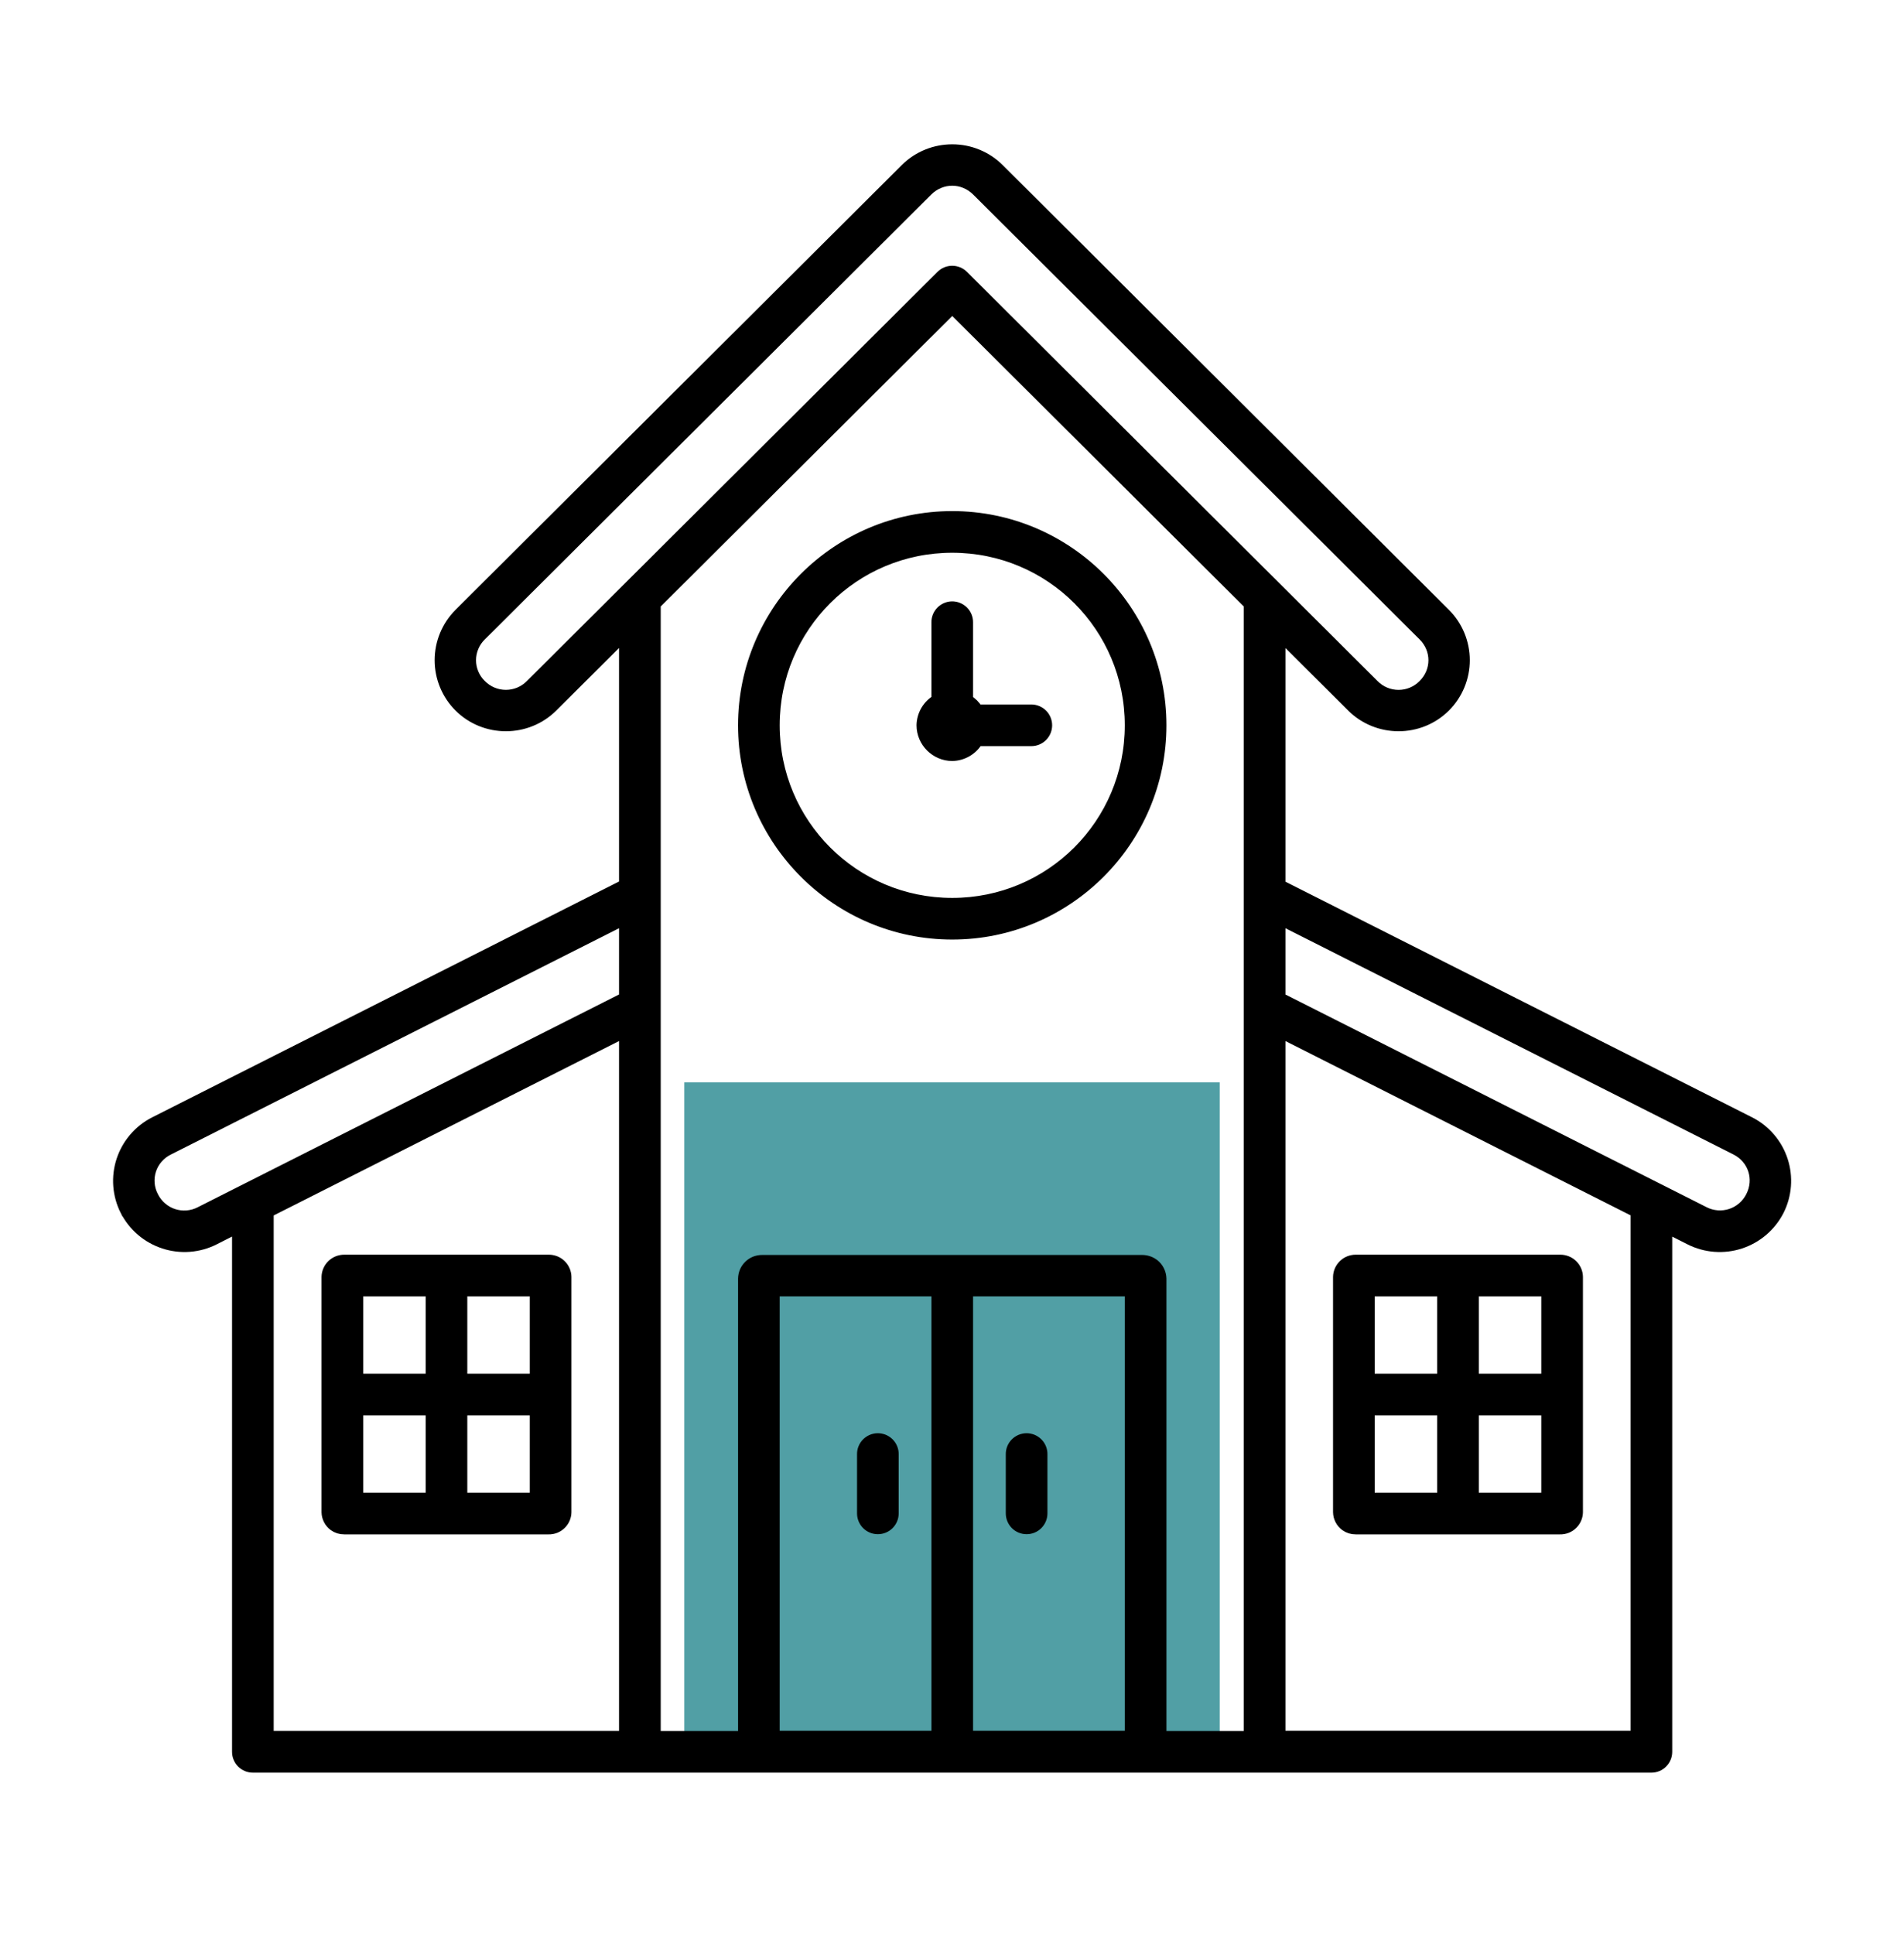
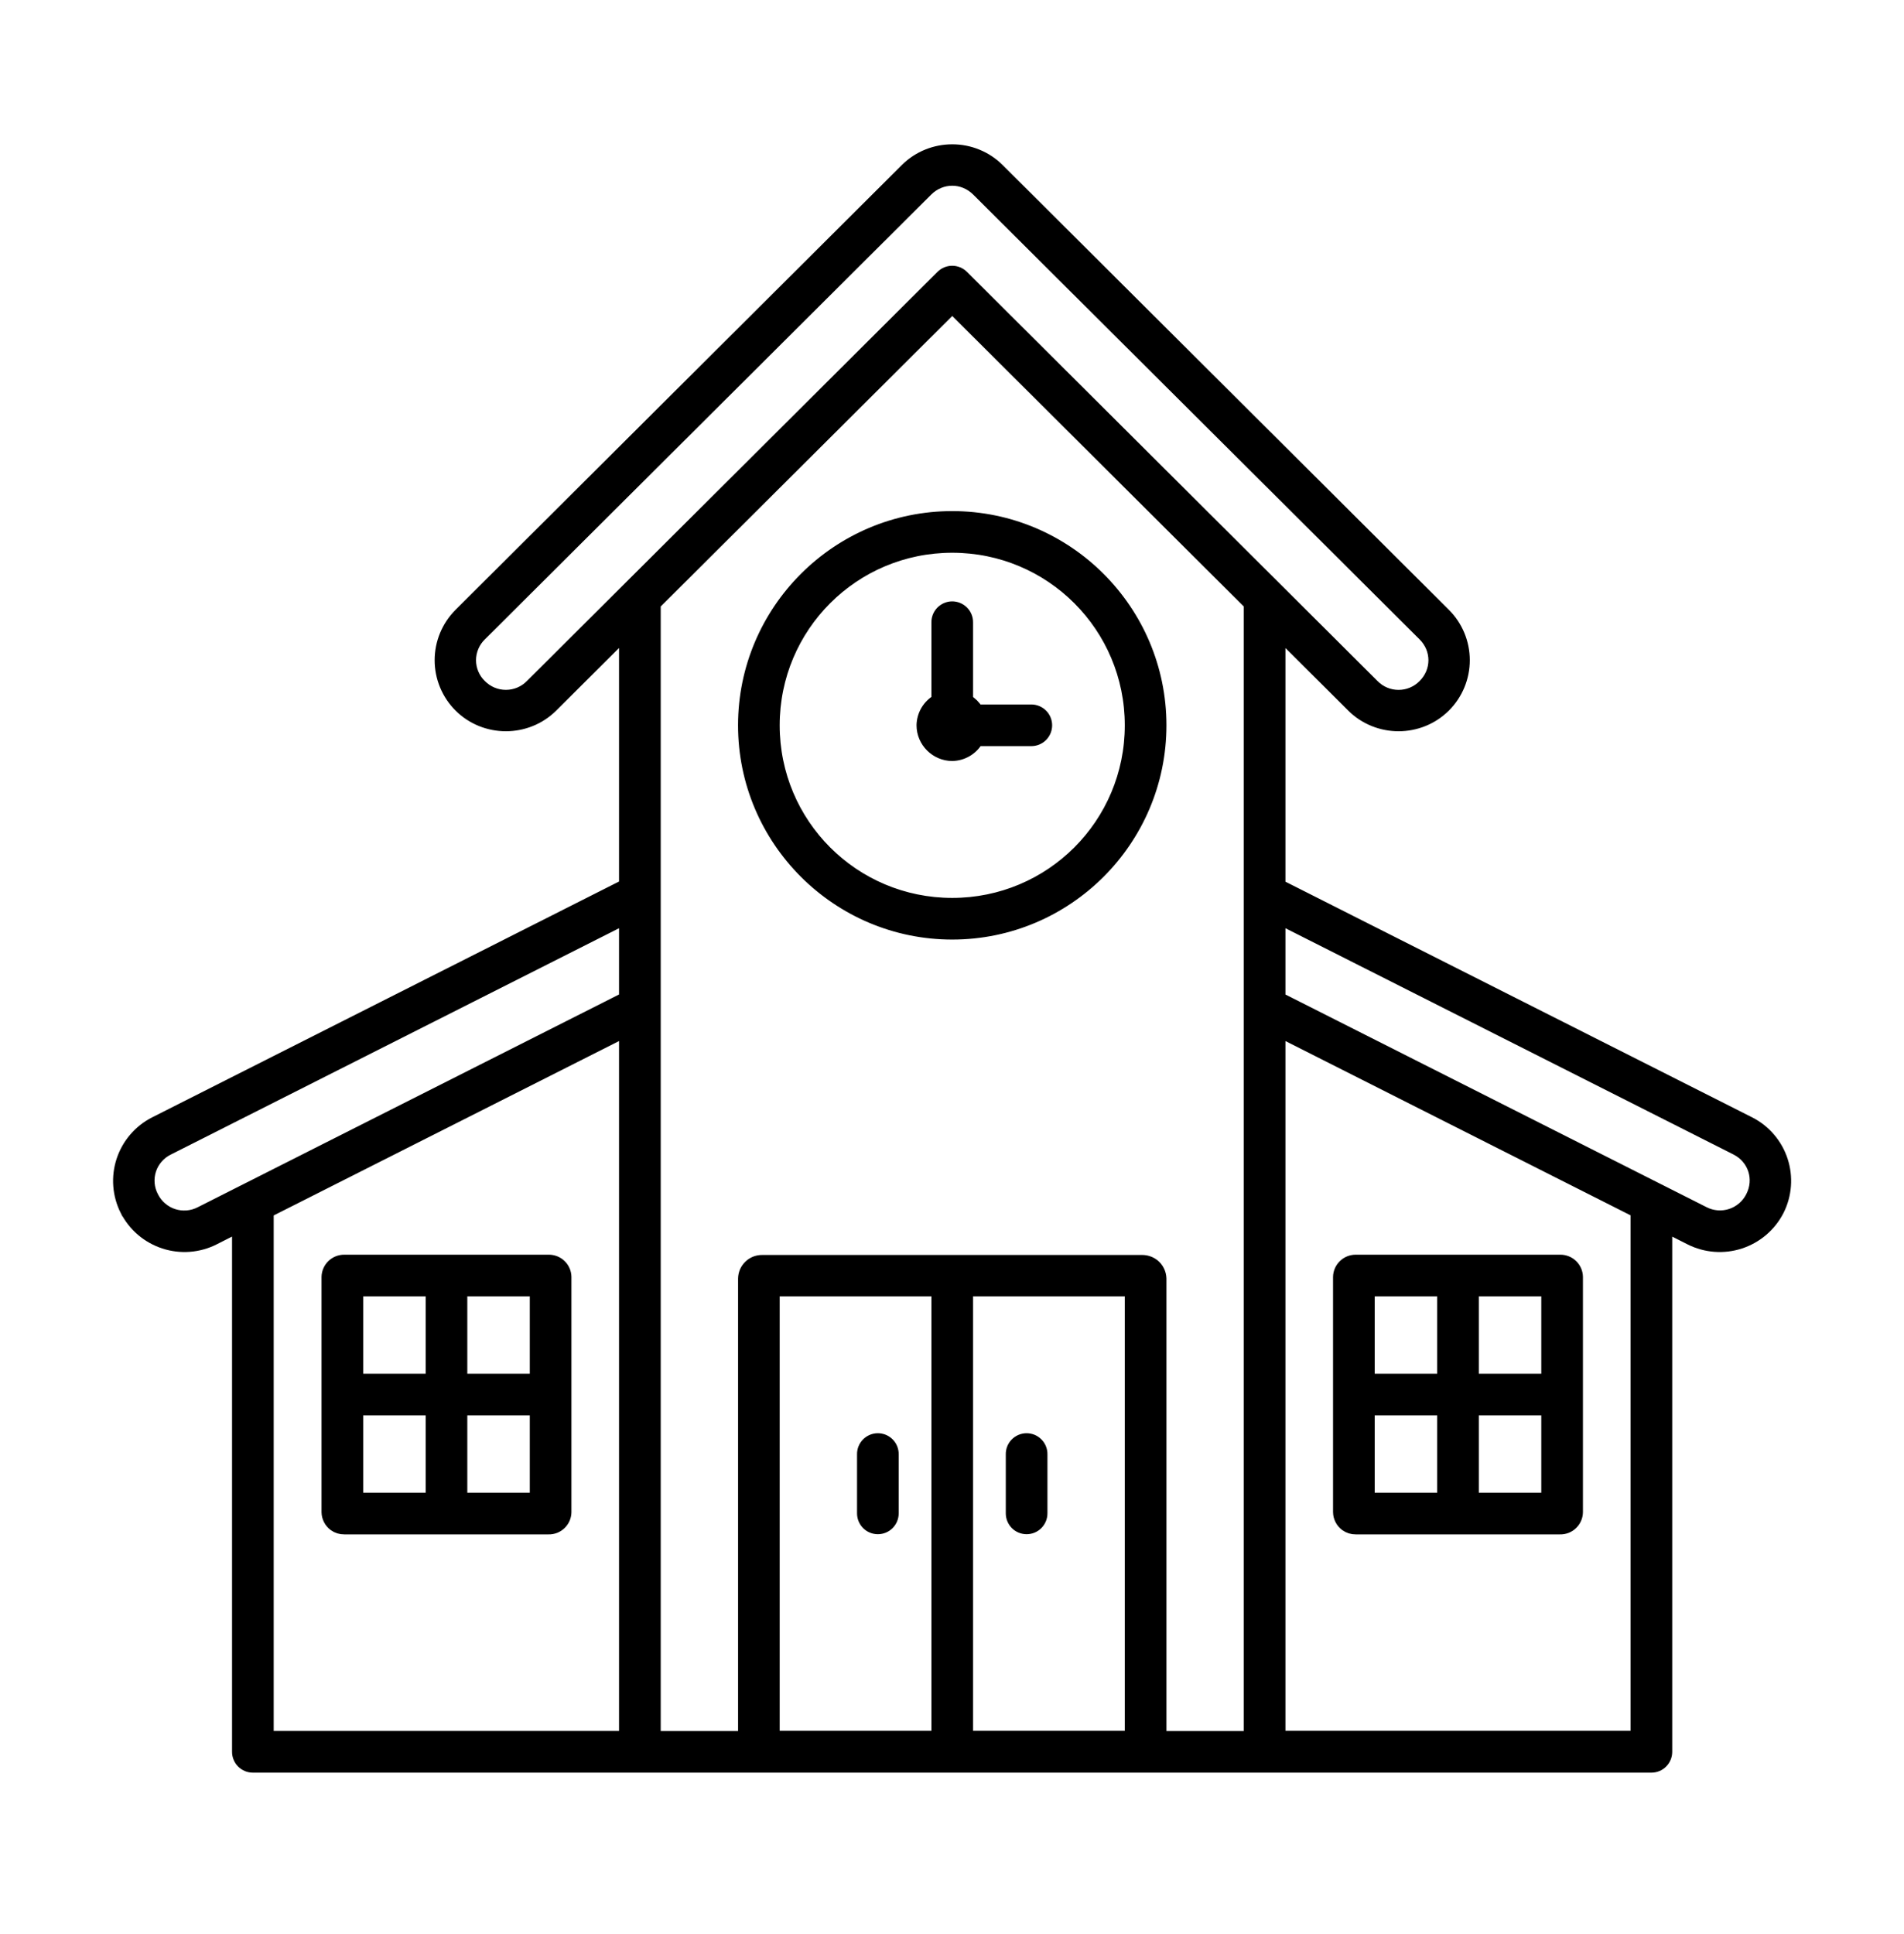
<svg xmlns="http://www.w3.org/2000/svg" width="64" height="65" viewBox="0 0 64 65" fill="none">
-   <rect x="23" y="36.377" width="18" height="22" fill="#519FA5" />
  <mask id="path-2-outside-1_33_53779" maskUnits="userSpaceOnUse" x="3.001" y="4.05" width="58" height="56" fill="black">
    <rect fill="white" x="3.001" y="4.05" width="58" height="56" />
-     <path d="M32.008 5.05C31.446 5.05 30.881 5.263 30.454 5.689L15.452 20.638C15.041 21.049 14.81 21.607 14.81 22.188C14.81 22.77 15.041 23.327 15.452 23.738C16.307 24.589 17.702 24.589 18.557 23.738L21.008 21.296V29.749L5.202 37.732C4.684 37.996 4.291 38.454 4.11 39.006C3.929 39.559 3.975 40.16 4.237 40.679C4.238 40.679 4.238 40.679 4.239 40.679C4.504 41.197 4.963 41.588 5.516 41.769C6.069 41.95 6.67 41.905 7.19 41.644L8 41.234V58.876C8 59.009 8.053 59.136 8.146 59.23C8.24 59.324 8.367 59.376 8.5 59.376H21.5C21.503 59.376 21.506 59.376 21.509 59.376H55.509C55.642 59.376 55.769 59.324 55.862 59.23C55.956 59.136 56.009 59.009 56.009 58.876V41.236L56.817 41.644C57.337 41.905 57.939 41.95 58.492 41.769C59.045 41.588 59.504 41.197 59.77 40.679C60.032 40.161 60.078 39.559 59.898 39.007C59.718 38.455 59.326 37.996 58.808 37.732L43.008 29.755V21.298L45.458 23.738C46.313 24.589 47.708 24.589 48.563 23.738C48.974 23.327 49.205 22.77 49.205 22.188C49.205 21.607 48.974 21.049 48.563 20.638L33.561 5.688C33.357 5.485 33.115 5.324 32.848 5.215C32.582 5.105 32.297 5.05 32.009 5.05H32.008ZM32.008 6.042C32.313 6.042 32.617 6.162 32.854 6.398L47.858 21.347C48.333 21.82 48.333 22.557 47.858 23.031C47.747 23.144 47.615 23.233 47.47 23.294C47.324 23.355 47.168 23.386 47.01 23.386C46.853 23.386 46.697 23.355 46.551 23.294C46.406 23.233 46.274 23.144 46.163 23.031L32.36 9.277C32.266 9.184 32.139 9.132 32.007 9.132C31.875 9.132 31.749 9.184 31.655 9.277L17.852 23.03C17.741 23.143 17.609 23.232 17.464 23.293C17.318 23.354 17.162 23.385 17.004 23.385C16.847 23.385 16.691 23.354 16.545 23.293C16.4 23.232 16.268 23.143 16.157 23.03C16.044 22.921 15.955 22.79 15.894 22.646C15.833 22.501 15.801 22.346 15.801 22.189C15.801 22.032 15.833 21.877 15.894 21.732C15.955 21.587 16.044 21.457 16.157 21.347L31.161 6.397C31.398 6.161 31.704 6.042 32.008 6.042ZM32.008 10.337L42.008 20.3V58.376H39.008V42.972C39.006 42.882 38.984 42.794 38.944 42.714C38.904 42.633 38.847 42.563 38.776 42.507C38.664 42.421 38.527 42.376 38.386 42.377H25.63C25.55 42.375 25.47 42.389 25.395 42.417C25.32 42.446 25.252 42.489 25.194 42.545C25.137 42.6 25.09 42.667 25.058 42.74C25.027 42.814 25.01 42.893 25.009 42.973V58.376H22.009V20.3L32.009 10.337H32.008ZM32.008 17.377C28.148 17.377 25.008 20.517 25.008 24.377C25.008 28.237 28.148 31.377 32.008 31.377C35.868 31.377 39.008 28.237 39.008 24.377C39.008 20.517 35.868 17.377 32.008 17.377ZM32.008 18.377C35.328 18.377 38.008 21.057 38.008 24.377C38.008 27.696 35.328 30.377 32.008 30.377C28.688 30.377 26.008 27.696 26.008 24.377C26.008 21.057 28.688 18.377 32.008 18.377ZM32 20.411C31.868 20.413 31.742 20.468 31.649 20.563C31.557 20.657 31.506 20.785 31.508 20.917V23.531C31.358 23.617 31.234 23.74 31.146 23.888C31.059 24.036 31.011 24.204 31.008 24.376C31.008 24.923 31.462 25.376 32.008 25.376C32.18 25.373 32.348 25.325 32.496 25.238C32.644 25.15 32.767 25.026 32.852 24.876H34.666C34.798 24.876 34.926 24.824 35.02 24.73C35.113 24.636 35.166 24.509 35.166 24.376C35.166 24.244 35.113 24.116 35.02 24.023C34.926 23.929 34.798 23.876 34.666 23.876H32.852C32.767 23.735 32.649 23.616 32.508 23.531V20.917C32.509 20.851 32.496 20.784 32.471 20.722C32.446 20.66 32.408 20.604 32.361 20.557C32.313 20.51 32.257 20.473 32.195 20.448C32.133 20.423 32.067 20.41 32 20.411ZM21.008 30.871V33.546L6.738 40.751C6.598 40.824 6.445 40.867 6.288 40.88C6.131 40.892 5.973 40.874 5.823 40.825C5.673 40.776 5.535 40.697 5.416 40.594C5.296 40.491 5.199 40.365 5.129 40.224C5.056 40.085 5.011 39.933 4.998 39.777C4.985 39.62 5.003 39.463 5.052 39.313C5.101 39.164 5.179 39.026 5.283 38.908C5.386 38.789 5.512 38.693 5.653 38.624L21.008 30.871ZM43.008 30.871L58.356 38.621C58.954 38.922 59.184 39.623 58.879 40.22C58.809 40.361 58.711 40.487 58.592 40.59C58.472 40.693 58.334 40.772 58.184 40.821C58.034 40.87 57.876 40.889 57.718 40.876C57.561 40.863 57.408 40.82 57.268 40.747L43.008 33.547V30.871ZM21.008 34.663V58.373H9V40.726L21.008 34.663ZM43.008 34.663L55.008 40.722V58.368H43.008V34.663ZM11.573 42.368C11.426 42.367 11.284 42.423 11.178 42.526C11.072 42.628 11.011 42.768 11.008 42.915V50.821C11.009 50.908 11.031 50.992 11.071 51.069C11.11 51.146 11.167 51.212 11.237 51.263C11.335 51.334 11.453 51.37 11.573 51.368H18.442C18.515 51.37 18.588 51.356 18.656 51.33C18.724 51.303 18.786 51.263 18.838 51.212C18.891 51.161 18.933 51.101 18.962 51.034C18.991 50.967 19.007 50.894 19.008 50.821V42.915C19.007 42.842 18.991 42.77 18.962 42.703C18.933 42.636 18.891 42.575 18.838 42.524C18.786 42.474 18.724 42.434 18.656 42.407C18.588 42.38 18.515 42.367 18.442 42.368H11.573ZM45.573 42.368C45.426 42.367 45.284 42.423 45.178 42.526C45.072 42.628 45.011 42.768 45.008 42.915V50.821C45.009 50.908 45.031 50.992 45.071 51.069C45.11 51.146 45.167 51.212 45.237 51.263C45.335 51.334 45.453 51.37 45.573 51.368H52.442C52.515 51.37 52.588 51.356 52.656 51.33C52.724 51.303 52.786 51.263 52.838 51.212C52.891 51.161 52.933 51.101 52.962 51.034C52.991 50.967 53.007 50.894 53.008 50.821V42.915C53.007 42.842 52.991 42.77 52.962 42.703C52.933 42.636 52.891 42.575 52.838 42.524C52.786 42.474 52.724 42.434 52.656 42.407C52.588 42.38 52.515 42.367 52.442 42.368H45.573ZM12.008 43.368H14.508V46.368H12.008V43.368ZM15.508 43.368H18.008V46.368H15.508V43.368ZM26.008 43.368H31.508V58.368H26.008V43.368ZM32.508 43.368H38.008V58.368H32.508V43.368ZM46.008 43.368H48.508V46.368H46.008V43.368ZM49.508 43.368H52.008V46.368H49.508V43.368ZM12.008 47.368H14.508V50.368H12.008V47.368ZM15.508 47.368H18.008V50.368H15.508V47.368ZM46.008 47.368H48.508V50.368H46.008V47.368ZM49.508 47.368H52.008V50.368H49.508V47.368ZM29.5 48.368C29.368 48.37 29.242 48.425 29.149 48.52C29.057 48.614 29.006 48.742 29.008 48.874V50.862C29.008 50.995 29.061 51.122 29.154 51.216C29.248 51.31 29.375 51.362 29.508 51.362C29.64 51.362 29.768 51.31 29.861 51.216C29.955 51.122 30.008 50.995 30.008 50.862V48.874C30.009 48.807 29.996 48.741 29.971 48.679C29.946 48.617 29.908 48.561 29.861 48.514C29.813 48.467 29.757 48.43 29.695 48.404C29.633 48.38 29.567 48.367 29.5 48.368ZM34.5 48.368C34.368 48.37 34.242 48.425 34.149 48.52C34.057 48.614 34.006 48.742 34.008 48.874V50.862C34.008 50.995 34.061 51.122 34.154 51.216C34.248 51.31 34.375 51.362 34.508 51.362C34.641 51.362 34.768 51.31 34.861 51.216C34.955 51.122 35.008 50.995 35.008 50.862V48.874C35.009 48.807 34.996 48.741 34.971 48.679C34.946 48.617 34.908 48.561 34.861 48.514C34.813 48.467 34.757 48.43 34.695 48.404C34.633 48.38 34.567 48.367 34.5 48.368Z" />
  </mask>
  <path d="M32.008 5.05C31.446 5.05 30.881 5.263 30.454 5.689L15.452 20.638C15.041 21.049 14.81 21.607 14.81 22.188C14.81 22.77 15.041 23.327 15.452 23.738C16.307 24.589 17.702 24.589 18.557 23.738L21.008 21.296V29.749L5.202 37.732C4.684 37.996 4.291 38.454 4.11 39.006C3.929 39.559 3.975 40.16 4.237 40.679C4.238 40.679 4.238 40.679 4.239 40.679C4.504 41.197 4.963 41.588 5.516 41.769C6.069 41.95 6.67 41.905 7.19 41.644L8 41.234V58.876C8 59.009 8.053 59.136 8.146 59.23C8.24 59.324 8.367 59.376 8.5 59.376H21.5C21.503 59.376 21.506 59.376 21.509 59.376H55.509C55.642 59.376 55.769 59.324 55.862 59.23C55.956 59.136 56.009 59.009 56.009 58.876V41.236L56.817 41.644C57.337 41.905 57.939 41.95 58.492 41.769C59.045 41.588 59.504 41.197 59.77 40.679C60.032 40.161 60.078 39.559 59.898 39.007C59.718 38.455 59.326 37.996 58.808 37.732L43.008 29.755V21.298L45.458 23.738C46.313 24.589 47.708 24.589 48.563 23.738C48.974 23.327 49.205 22.77 49.205 22.188C49.205 21.607 48.974 21.049 48.563 20.638L33.561 5.688C33.357 5.485 33.115 5.324 32.848 5.215C32.582 5.105 32.297 5.05 32.009 5.05H32.008ZM32.008 6.042C32.313 6.042 32.617 6.162 32.854 6.398L47.858 21.347C48.333 21.82 48.333 22.557 47.858 23.031C47.747 23.144 47.615 23.233 47.47 23.294C47.324 23.355 47.168 23.386 47.01 23.386C46.853 23.386 46.697 23.355 46.551 23.294C46.406 23.233 46.274 23.144 46.163 23.031L32.36 9.277C32.266 9.184 32.139 9.132 32.007 9.132C31.875 9.132 31.749 9.184 31.655 9.277L17.852 23.03C17.741 23.143 17.609 23.232 17.464 23.293C17.318 23.354 17.162 23.385 17.004 23.385C16.847 23.385 16.691 23.354 16.545 23.293C16.4 23.232 16.268 23.143 16.157 23.03C16.044 22.921 15.955 22.79 15.894 22.646C15.833 22.501 15.801 22.346 15.801 22.189C15.801 22.032 15.833 21.877 15.894 21.732C15.955 21.587 16.044 21.457 16.157 21.347L31.161 6.397C31.398 6.161 31.704 6.042 32.008 6.042ZM32.008 10.337L42.008 20.3V58.376H39.008V42.972C39.006 42.882 38.984 42.794 38.944 42.714C38.904 42.633 38.847 42.563 38.776 42.507C38.664 42.421 38.527 42.376 38.386 42.377H25.63C25.55 42.375 25.47 42.389 25.395 42.417C25.32 42.446 25.252 42.489 25.194 42.545C25.137 42.6 25.09 42.667 25.058 42.74C25.027 42.814 25.01 42.893 25.009 42.973V58.376H22.009V20.3L32.009 10.337H32.008ZM32.008 17.377C28.148 17.377 25.008 20.517 25.008 24.377C25.008 28.237 28.148 31.377 32.008 31.377C35.868 31.377 39.008 28.237 39.008 24.377C39.008 20.517 35.868 17.377 32.008 17.377ZM32.008 18.377C35.328 18.377 38.008 21.057 38.008 24.377C38.008 27.696 35.328 30.377 32.008 30.377C28.688 30.377 26.008 27.696 26.008 24.377C26.008 21.057 28.688 18.377 32.008 18.377ZM32 20.411C31.868 20.413 31.742 20.468 31.649 20.563C31.557 20.657 31.506 20.785 31.508 20.917V23.531C31.358 23.617 31.234 23.74 31.146 23.888C31.059 24.036 31.011 24.204 31.008 24.376C31.008 24.923 31.462 25.376 32.008 25.376C32.18 25.373 32.348 25.325 32.496 25.238C32.644 25.15 32.767 25.026 32.852 24.876H34.666C34.798 24.876 34.926 24.824 35.02 24.73C35.113 24.636 35.166 24.509 35.166 24.376C35.166 24.244 35.113 24.116 35.02 24.023C34.926 23.929 34.798 23.876 34.666 23.876H32.852C32.767 23.735 32.649 23.616 32.508 23.531V20.917C32.509 20.851 32.496 20.784 32.471 20.722C32.446 20.66 32.408 20.604 32.361 20.557C32.313 20.51 32.257 20.473 32.195 20.448C32.133 20.423 32.067 20.41 32 20.411ZM21.008 30.871V33.546L6.738 40.751C6.598 40.824 6.445 40.867 6.288 40.88C6.131 40.892 5.973 40.874 5.823 40.825C5.673 40.776 5.535 40.697 5.416 40.594C5.296 40.491 5.199 40.365 5.129 40.224C5.056 40.085 5.011 39.933 4.998 39.777C4.985 39.62 5.003 39.463 5.052 39.313C5.101 39.164 5.179 39.026 5.283 38.908C5.386 38.789 5.512 38.693 5.653 38.624L21.008 30.871ZM43.008 30.871L58.356 38.621C58.954 38.922 59.184 39.623 58.879 40.22C58.809 40.361 58.711 40.487 58.592 40.59C58.472 40.693 58.334 40.772 58.184 40.821C58.034 40.87 57.876 40.889 57.718 40.876C57.561 40.863 57.408 40.82 57.268 40.747L43.008 33.547V30.871ZM21.008 34.663V58.373H9V40.726L21.008 34.663ZM43.008 34.663L55.008 40.722V58.368H43.008V34.663ZM11.573 42.368C11.426 42.367 11.284 42.423 11.178 42.526C11.072 42.628 11.011 42.768 11.008 42.915V50.821C11.009 50.908 11.031 50.992 11.071 51.069C11.11 51.146 11.167 51.212 11.237 51.263C11.335 51.334 11.453 51.37 11.573 51.368H18.442C18.515 51.37 18.588 51.356 18.656 51.33C18.724 51.303 18.786 51.263 18.838 51.212C18.891 51.161 18.933 51.101 18.962 51.034C18.991 50.967 19.007 50.894 19.008 50.821V42.915C19.007 42.842 18.991 42.77 18.962 42.703C18.933 42.636 18.891 42.575 18.838 42.524C18.786 42.474 18.724 42.434 18.656 42.407C18.588 42.38 18.515 42.367 18.442 42.368H11.573ZM45.573 42.368C45.426 42.367 45.284 42.423 45.178 42.526C45.072 42.628 45.011 42.768 45.008 42.915V50.821C45.009 50.908 45.031 50.992 45.071 51.069C45.11 51.146 45.167 51.212 45.237 51.263C45.335 51.334 45.453 51.37 45.573 51.368H52.442C52.515 51.37 52.588 51.356 52.656 51.33C52.724 51.303 52.786 51.263 52.838 51.212C52.891 51.161 52.933 51.101 52.962 51.034C52.991 50.967 53.007 50.894 53.008 50.821V42.915C53.007 42.842 52.991 42.77 52.962 42.703C52.933 42.636 52.891 42.575 52.838 42.524C52.786 42.474 52.724 42.434 52.656 42.407C52.588 42.38 52.515 42.367 52.442 42.368H45.573ZM12.008 43.368H14.508V46.368H12.008V43.368ZM15.508 43.368H18.008V46.368H15.508V43.368ZM26.008 43.368H31.508V58.368H26.008V43.368ZM32.508 43.368H38.008V58.368H32.508V43.368ZM46.008 43.368H48.508V46.368H46.008V43.368ZM49.508 43.368H52.008V46.368H49.508V43.368ZM12.008 47.368H14.508V50.368H12.008V47.368ZM15.508 47.368H18.008V50.368H15.508V47.368ZM46.008 47.368H48.508V50.368H46.008V47.368ZM49.508 47.368H52.008V50.368H49.508V47.368ZM29.5 48.368C29.368 48.37 29.242 48.425 29.149 48.52C29.057 48.614 29.006 48.742 29.008 48.874V50.862C29.008 50.995 29.061 51.122 29.154 51.216C29.248 51.31 29.375 51.362 29.508 51.362C29.64 51.362 29.768 51.31 29.861 51.216C29.955 51.122 30.008 50.995 30.008 50.862V48.874C30.009 48.807 29.996 48.741 29.971 48.679C29.946 48.617 29.908 48.561 29.861 48.514C29.813 48.467 29.757 48.43 29.695 48.404C29.633 48.38 29.567 48.367 29.5 48.368ZM34.5 48.368C34.368 48.37 34.242 48.425 34.149 48.52C34.057 48.614 34.006 48.742 34.008 48.874V50.862C34.008 50.995 34.061 51.122 34.154 51.216C34.248 51.31 34.375 51.362 34.508 51.362C34.641 51.362 34.768 51.31 34.861 51.216C34.955 51.122 35.008 50.995 35.008 50.862V48.874C35.009 48.807 34.996 48.741 34.971 48.679C34.946 48.617 34.908 48.561 34.861 48.514C34.813 48.467 34.757 48.43 34.695 48.404C34.633 48.38 34.567 48.367 34.5 48.368Z" fill="black" />
  <path d="M32.008 5.05C31.446 5.05 30.881 5.263 30.454 5.689L15.452 20.638C15.041 21.049 14.81 21.607 14.81 22.188C14.81 22.77 15.041 23.327 15.452 23.738C16.307 24.589 17.702 24.589 18.557 23.738L21.008 21.296V29.749L5.202 37.732C4.684 37.996 4.291 38.454 4.11 39.006C3.929 39.559 3.975 40.16 4.237 40.679C4.238 40.679 4.238 40.679 4.239 40.679C4.504 41.197 4.963 41.588 5.516 41.769C6.069 41.95 6.67 41.905 7.19 41.644L8 41.234V58.876C8 59.009 8.053 59.136 8.146 59.23C8.24 59.324 8.367 59.376 8.5 59.376H21.5C21.503 59.376 21.506 59.376 21.509 59.376H55.509C55.642 59.376 55.769 59.324 55.862 59.23C55.956 59.136 56.009 59.009 56.009 58.876V41.236L56.817 41.644C57.337 41.905 57.939 41.95 58.492 41.769C59.045 41.588 59.504 41.197 59.77 40.679C60.032 40.161 60.078 39.559 59.898 39.007C59.718 38.455 59.326 37.996 58.808 37.732L43.008 29.755V21.298L45.458 23.738C46.313 24.589 47.708 24.589 48.563 23.738C48.974 23.327 49.205 22.77 49.205 22.188C49.205 21.607 48.974 21.049 48.563 20.638L33.561 5.688C33.357 5.485 33.115 5.324 32.848 5.215C32.582 5.105 32.297 5.05 32.009 5.05H32.008ZM32.008 6.042C32.313 6.042 32.617 6.162 32.854 6.398L47.858 21.347C48.333 21.82 48.333 22.557 47.858 23.031C47.747 23.144 47.615 23.233 47.47 23.294C47.324 23.355 47.168 23.386 47.01 23.386C46.853 23.386 46.697 23.355 46.551 23.294C46.406 23.233 46.274 23.144 46.163 23.031L32.36 9.277C32.266 9.184 32.139 9.132 32.007 9.132C31.875 9.132 31.749 9.184 31.655 9.277L17.852 23.03C17.741 23.143 17.609 23.232 17.464 23.293C17.318 23.354 17.162 23.385 17.004 23.385C16.847 23.385 16.691 23.354 16.545 23.293C16.4 23.232 16.268 23.143 16.157 23.03C16.044 22.921 15.955 22.79 15.894 22.646C15.833 22.501 15.801 22.346 15.801 22.189C15.801 22.032 15.833 21.877 15.894 21.732C15.955 21.587 16.044 21.457 16.157 21.347L31.161 6.397C31.398 6.161 31.704 6.042 32.008 6.042ZM32.008 10.337L42.008 20.3V58.376H39.008V42.972C39.006 42.882 38.984 42.794 38.944 42.714C38.904 42.633 38.847 42.563 38.776 42.507C38.664 42.421 38.527 42.376 38.386 42.377H25.63C25.55 42.375 25.47 42.389 25.395 42.417C25.32 42.446 25.252 42.489 25.194 42.545C25.137 42.6 25.09 42.667 25.058 42.74C25.027 42.814 25.01 42.893 25.009 42.973V58.376H22.009V20.3L32.009 10.337H32.008ZM32.008 17.377C28.148 17.377 25.008 20.517 25.008 24.377C25.008 28.237 28.148 31.377 32.008 31.377C35.868 31.377 39.008 28.237 39.008 24.377C39.008 20.517 35.868 17.377 32.008 17.377ZM32.008 18.377C35.328 18.377 38.008 21.057 38.008 24.377C38.008 27.696 35.328 30.377 32.008 30.377C28.688 30.377 26.008 27.696 26.008 24.377C26.008 21.057 28.688 18.377 32.008 18.377ZM32 20.411C31.868 20.413 31.742 20.468 31.649 20.563C31.557 20.657 31.506 20.785 31.508 20.917V23.531C31.358 23.617 31.234 23.74 31.146 23.888C31.059 24.036 31.011 24.204 31.008 24.376C31.008 24.923 31.462 25.376 32.008 25.376C32.18 25.373 32.348 25.325 32.496 25.238C32.644 25.15 32.767 25.026 32.852 24.876H34.666C34.798 24.876 34.926 24.824 35.02 24.73C35.113 24.636 35.166 24.509 35.166 24.376C35.166 24.244 35.113 24.116 35.02 24.023C34.926 23.929 34.798 23.876 34.666 23.876H32.852C32.767 23.735 32.649 23.616 32.508 23.531V20.917C32.509 20.851 32.496 20.784 32.471 20.722C32.446 20.66 32.408 20.604 32.361 20.557C32.313 20.51 32.257 20.473 32.195 20.448C32.133 20.423 32.067 20.41 32 20.411ZM21.008 30.871V33.546L6.738 40.751C6.598 40.824 6.445 40.867 6.288 40.88C6.131 40.892 5.973 40.874 5.823 40.825C5.673 40.776 5.535 40.697 5.416 40.594C5.296 40.491 5.199 40.365 5.129 40.224C5.056 40.085 5.011 39.933 4.998 39.777C4.985 39.62 5.003 39.463 5.052 39.313C5.101 39.164 5.179 39.026 5.283 38.908C5.386 38.789 5.512 38.693 5.653 38.624L21.008 30.871ZM43.008 30.871L58.356 38.621C58.954 38.922 59.184 39.623 58.879 40.22C58.809 40.361 58.711 40.487 58.592 40.59C58.472 40.693 58.334 40.772 58.184 40.821C58.034 40.87 57.876 40.889 57.718 40.876C57.561 40.863 57.408 40.82 57.268 40.747L43.008 33.547V30.871ZM21.008 34.663V58.373H9V40.726L21.008 34.663ZM43.008 34.663L55.008 40.722V58.368H43.008V34.663ZM11.573 42.368C11.426 42.367 11.284 42.423 11.178 42.526C11.072 42.628 11.011 42.768 11.008 42.915V50.821C11.009 50.908 11.031 50.992 11.071 51.069C11.11 51.146 11.167 51.212 11.237 51.263C11.335 51.334 11.453 51.37 11.573 51.368H18.442C18.515 51.37 18.588 51.356 18.656 51.33C18.724 51.303 18.786 51.263 18.838 51.212C18.891 51.161 18.933 51.101 18.962 51.034C18.991 50.967 19.007 50.894 19.008 50.821V42.915C19.007 42.842 18.991 42.77 18.962 42.703C18.933 42.636 18.891 42.575 18.838 42.524C18.786 42.474 18.724 42.434 18.656 42.407C18.588 42.38 18.515 42.367 18.442 42.368H11.573ZM45.573 42.368C45.426 42.367 45.284 42.423 45.178 42.526C45.072 42.628 45.011 42.768 45.008 42.915V50.821C45.009 50.908 45.031 50.992 45.071 51.069C45.11 51.146 45.167 51.212 45.237 51.263C45.335 51.334 45.453 51.37 45.573 51.368H52.442C52.515 51.37 52.588 51.356 52.656 51.33C52.724 51.303 52.786 51.263 52.838 51.212C52.891 51.161 52.933 51.101 52.962 51.034C52.991 50.967 53.007 50.894 53.008 50.821V42.915C53.007 42.842 52.991 42.77 52.962 42.703C52.933 42.636 52.891 42.575 52.838 42.524C52.786 42.474 52.724 42.434 52.656 42.407C52.588 42.38 52.515 42.367 52.442 42.368H45.573ZM12.008 43.368H14.508V46.368H12.008V43.368ZM15.508 43.368H18.008V46.368H15.508V43.368ZM26.008 43.368H31.508V58.368H26.008V43.368ZM32.508 43.368H38.008V58.368H32.508V43.368ZM46.008 43.368H48.508V46.368H46.008V43.368ZM49.508 43.368H52.008V46.368H49.508V43.368ZM12.008 47.368H14.508V50.368H12.008V47.368ZM15.508 47.368H18.008V50.368H15.508V47.368ZM46.008 47.368H48.508V50.368H46.008V47.368ZM49.508 47.368H52.008V50.368H49.508V47.368ZM29.5 48.368C29.368 48.37 29.242 48.425 29.149 48.52C29.057 48.614 29.006 48.742 29.008 48.874V50.862C29.008 50.995 29.061 51.122 29.154 51.216C29.248 51.31 29.375 51.362 29.508 51.362C29.64 51.362 29.768 51.31 29.861 51.216C29.955 51.122 30.008 50.995 30.008 50.862V48.874C30.009 48.807 29.996 48.741 29.971 48.679C29.946 48.617 29.908 48.561 29.861 48.514C29.813 48.467 29.757 48.43 29.695 48.404C29.633 48.38 29.567 48.367 29.5 48.368ZM34.5 48.368C34.368 48.37 34.242 48.425 34.149 48.52C34.057 48.614 34.006 48.742 34.008 48.874V50.862C34.008 50.995 34.061 51.122 34.154 51.216C34.248 51.31 34.375 51.362 34.508 51.362C34.641 51.362 34.768 51.31 34.861 51.216C34.955 51.122 35.008 50.995 35.008 50.862V48.874C35.009 48.807 34.996 48.741 34.971 48.679C34.946 48.617 34.908 48.561 34.861 48.514C34.813 48.467 34.757 48.43 34.695 48.404C34.633 48.38 34.567 48.367 34.5 48.368Z" stroke="black" stroke-width="0.4" mask="url(#path-2-outside-1_33_53779)" />
</svg>